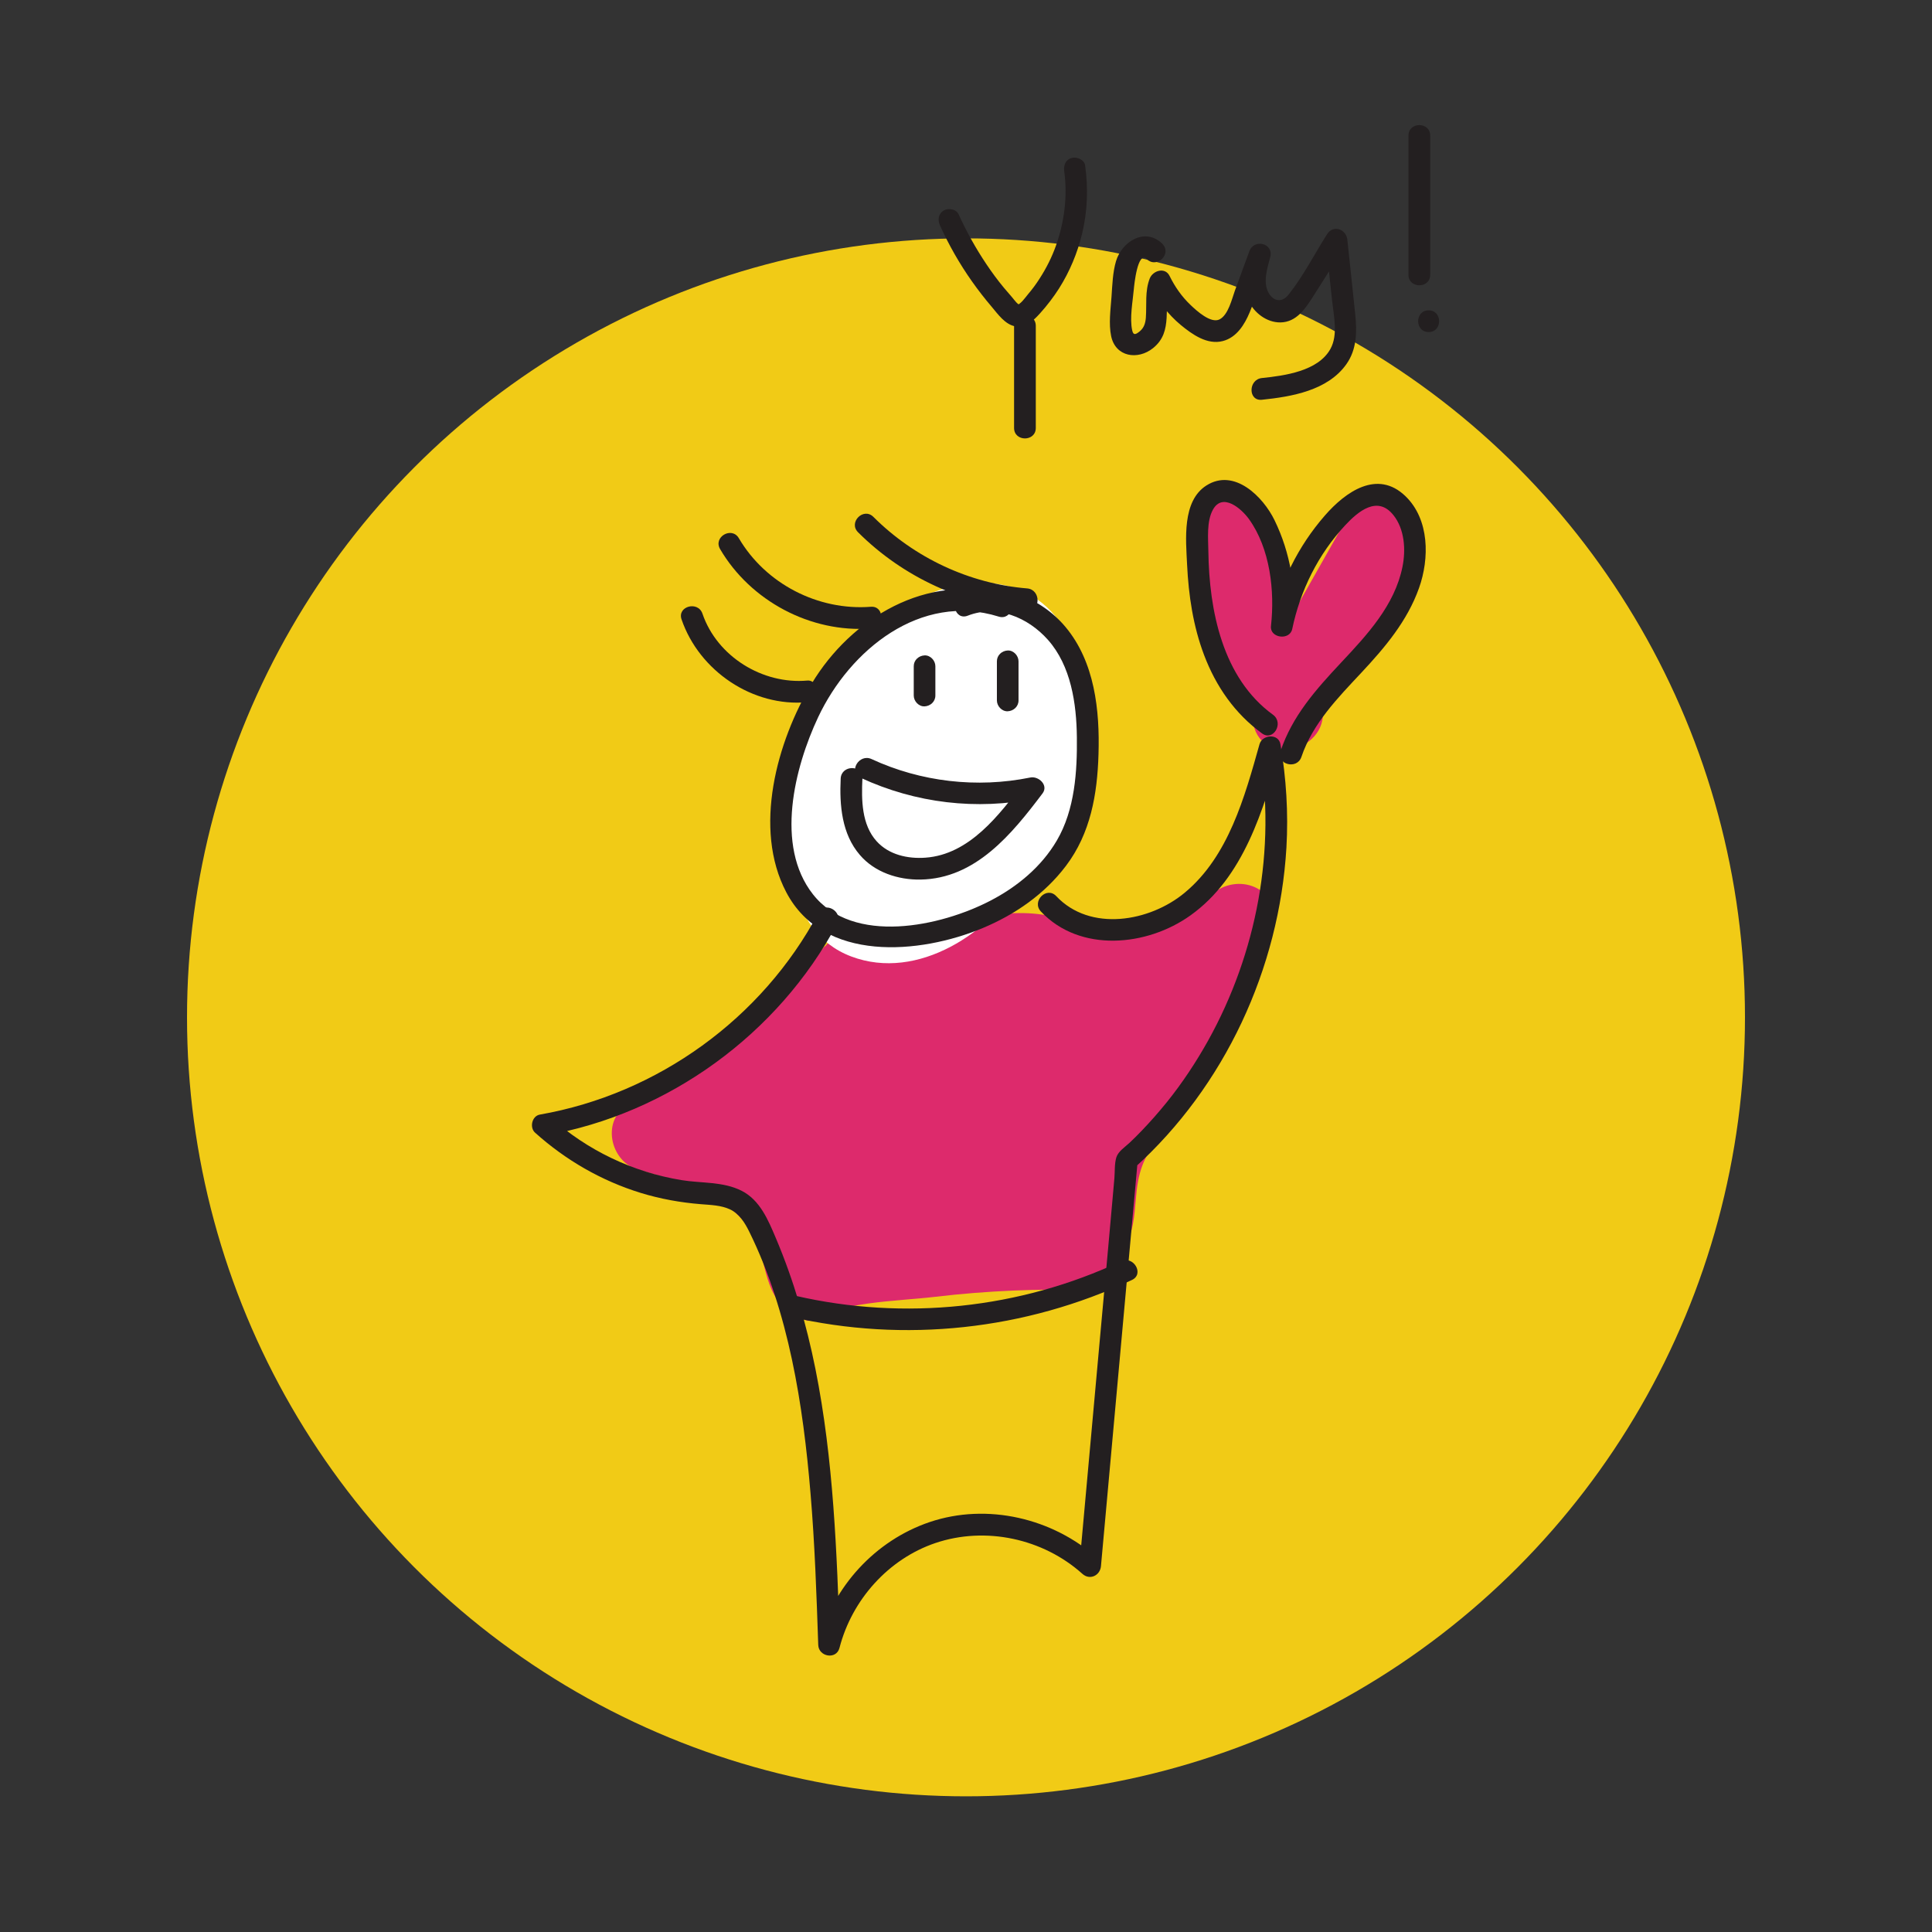
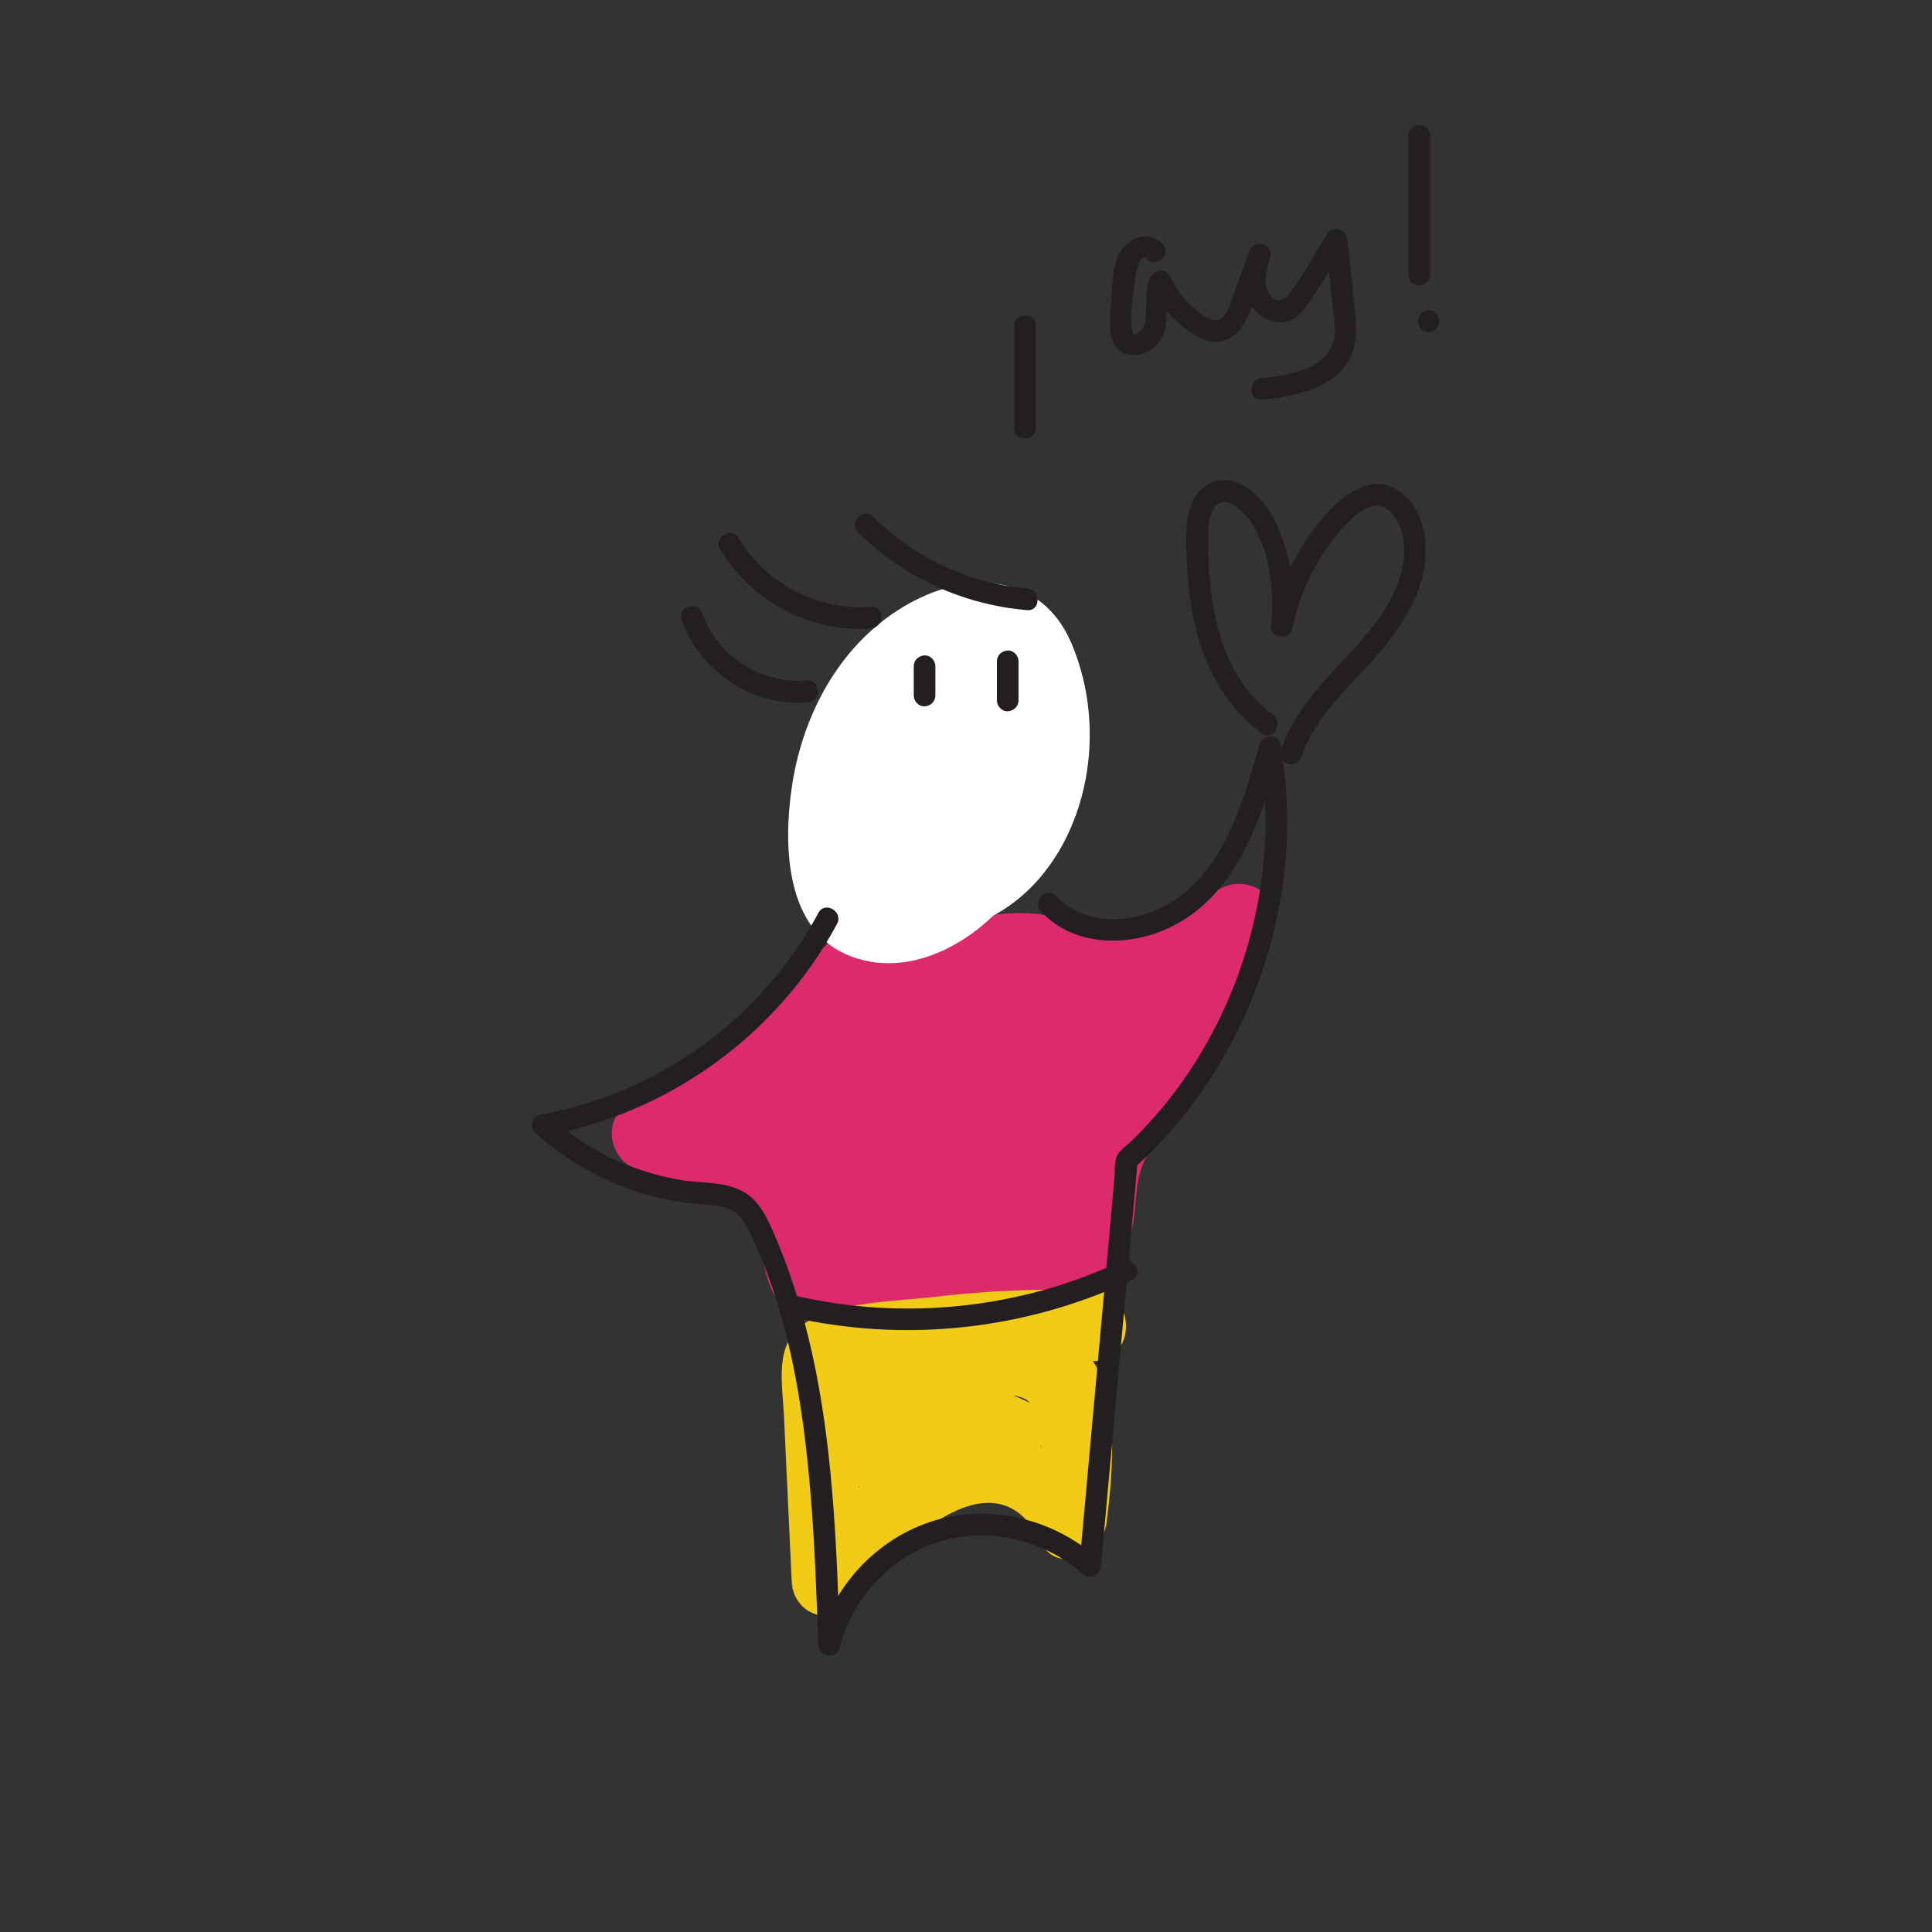
<svg xmlns="http://www.w3.org/2000/svg" id="uuid-28cf39d1-81dc-49db-a407-710d19eb8933" data-name="Lager 1" viewBox="0 0 212.6 212.6">
  <rect x="0" y="0" width="212.6" height="212.6" fill="#333333" stroke="none" />
-   <circle cx="106.3" cy="111.95" r="85.72" fill="#f1cb16" />
  <path d="M90.75,104.12c-5.94,7.34-13.09,13.14-21.52,17.4-3.11,1.58-2.15,6.27.94,7.17,4.35,1.27,9.44,2.54,12.25,6.41,2.15,2.96,1.26,7.17,4.63,9.39,3.15,2.08,8.63,1.31,12.12.96,5.29-.52,10.5-1.67,15.65-2.97,3.41-.86,7.16-2.01,8.99-5.31.88-1.58,1.02-3.35,1.17-5.11.24-3,.74-4.7,2.75-7.02,5.94-6.86,10.3-14.06,12.39-22.98.96-4.1-3.57-6.14-6.56-3.82-5.48,4.26-11.3,4.12-17.68,2.63-5.76-1.35-11.77,1.2-17.65,1.18-6.46-.02-8.69,4.71-12.14,9.51-2.92,4.06-7.81,8.39-5.75,13.77,4.52,11.75,18.56,12.8,29.12,11.11,5.2-.84,8.44-3.3,10.98-7.85,3.49-6.24,7.22-11.87,12.24-17.02,2.52-2.59.53-6.42-2.78-6.7-10.62-.92-22.13-1.69-31.86,3.54-8.01,4.3-14.57,13.12-13.54,22.55,1.08,9.92,11.25,12.38,19.05,7.65,8.98-5.45,14.47-16.92,20.15-25.36,2.12-3.14-1.37-6.26-4.43-5.77-8.73,1.41-30.38,5.08-29.35,17.79,1.26,15.46,21.59-3.72,25.11-7.79,3.28-3.81-1.78-8.98-5.55-5.55-4.17,3.79-7.57,8.17-10.22,13.14-1.05,1.97-.3,5.41,2.35,5.77,4.43.6,8.15-1.18,9.27-5.76.83-3.4-2.72-6.04-5.77-4.43s-5.78,2.4-9,2.91c-4.98.79-2.86,8.36,2.09,7.57,3.91-.62,7.38-1.86,10.88-3.7l-5.77-4.43.39.28,2.35,5.77c2.36-4.42,5.29-8.19,9-11.55l-5.55-5.55c-2,2.32-4.11,4.54-6.47,6.51-1.14.95-5.7,5.29-7.3,4.74l2.35,1.8c-3.09-4.14,21.15-9.57,23.31-9.92l-4.43-5.77c-3.98,5.91-7.66,12.3-12.22,17.79-1.9,2.29-4.32,4.96-7.28,5.79-5.37,1.51-5.8-4.2-4.38-7.98,5.48-14.66,24.33-13.25,36.86-12.17l-2.78-6.7c-3.25,3.34-6.24,6.92-8.86,10.77-2.17,3.2-4.24,9.86-8,11.48-4.11,1.77-11.69,1.67-15.82.17-2.08-.76-5.24-2.65-6.18-4.86-.32-.75-.36-1.37-.38-1.13.09-1.09,2.15-2.99,2.76-3.84,1.44-2,2.76-4.32,4.42-6.15,2.64-2.9,4.6-2.31,8.19-2.63,2.03-.18,4.01-.59,6.01-.97,2.75-.53,4.55-.3,7.23.33,8.18,1.91,16.08-.32,22.61-5.39l-6.56-3.82c-2.03,8.63-6.35,14.41-11.76,21.13-1.85,2.3-3.18,4.71-3.56,7.66s.46,4.07-2.26,5.58c-1.59.89-4.09,1.04-5.87,1.46-4.81,1.12-9.6,1.99-14.55,2.07-2.8.05-2.01.47-3.01-1.25-.81-1.39-.95-3.3-1.82-4.76-3.73-6.29-10.84-8.78-17.47-10.72l.94,7.17c8.97-4.54,16.78-10.82,23.11-18.63,3.15-3.89-2.37-9.48-5.55-5.55h0Z" fill="#dd2a6c" />
-   <path d="M148.37,72.66c2.15-3.8,4.3-7.59,6.45-11.39l-7.31-1.98c-.3,4.59-6.08,10.22-9,13.39l6.17.79c-3.26-4.85-5.16-10.11-5.49-15.96h-7.85c.9,7.82,4.92,14.54,6.57,22.16,1.07,4.94,8.64,2.85,7.57-2.09-1.48-6.85-5.48-13.07-6.29-20.07-.56-4.9-8.14-5.14-7.85,0,.41,7.2,2.53,13.92,6.56,19.92,1.35,2,4.36,2.76,6.17.79,4.71-5.11,10.82-11.7,11.3-18.94.26-3.96-5.46-5.25-7.31-1.98-2.15,3.8-4.3,7.59-6.45,11.39-2.49,4.4,4.29,8.36,6.78,3.96h0Z" fill="#dd2a6c" />
  <path d="M97,102.41c17.99,3.44,27.27-16.53,20.92-31.58-3.24-7.69-11.23-8.12-17.87-4.43-7.34,4.08-11.64,11.87-12.88,19.98-.99,6.47-.87,16.09,6.5,18.87s15.36-2.67,19.1-8.77,6.17-16.25,1.18-22.45c-6.37-7.91-12.91,1.13-16.29,6.62s-10.62,19.78-.54,22.37,11.18-15.69,10.51-21.57c-.39-3.45-5.4-5.86-7.31-1.98-2.01,4.08-2.51,7.92-1.65,12.37.38,1.98,2.94,3.41,4.83,2.74,4.41-1.57,5.26-5.75,5.81-10.03.45-3.44,1.15-9.42-1.89-11.97-8.21-6.89-12.61,13.68-13.82,17.69-1.46,4.85,6.11,6.92,7.57,2.09.72-2.38,1.47-4.75,2.3-7.1.41-1.17.84-2.34,1.29-3.5,1.22-1.41.97-2.18-.75-2.3l-2.74-2.74c.71,1.98.57,4.22.36,6.27-.05.97-.2,1.93-.45,2.88-.84,1.72-.75,2.11.25,1.15l4.83,2.74c-.45-2.3-.18-4.22.86-6.32l-7.31-1.98c.35,3.11.19,6.07-.57,9.12-.22.88-1.2,2.75-1.07,3.61-.72,1.17-.15,1.68,1.72,1.53l.47-2.29c.63-2.34,1.66-4.55,2.83-6.66.92-1.66,2.44-5.22,4.02-6.34,1.32-.93,1.03-.94,1.59.85.32,1.04.08,2.63-.07,3.68-.34,2.38-1.19,4.8-2.36,6.89-2,3.57-10.16,10.3-11.59,2.84-.94-4.89.35-10.75,2.78-15.03,1.67-2.94,8.37-10.44,12.43-7.06,3.01,2.5,2.07,11.65,1.06,14.93-1.6,5.2-6.55,8.35-11.96,7.31-4.94-.94-7.05,6.62-2.09,7.57h0Z" fill="#fff" />
  <path d="M120.11,141.94c-5.74-.13-11.46.08-17.17.76-4.37.52-10.56.49-14.33,2.88-3.46,2.2-2.52,6.6-2.35,10.07.29,6.12.57,12.24.86,18.37.19,3.99,5.12,5.21,7.31,1.98,3.6-5.31,15-16.8,20.02-6.43,1.89,3.92,6.9,1.43,7.31-1.98.67-5.48,1.99-16.68-3.85-20.1-4.96-2.91-14.4-2.78-19.42-.08-4.64,2.5-9.37,9.46-5.75,14.61s14.87.65,19.34-.63c3.02-.86,4.11-5.68.94-7.17-4.31-2.02-8.63-3.1-13.4-3.18-5.05-.08-5.05,7.77,0,7.85,3.37.06,6.38.68,9.43,2.11l.94-7.17c-3.04.87-9.78,3.59-12.82,2.43l2.35,1.8c-1.02-2.15,3.55-4.17,4.96-4.47,1.75-.37,7.14-.54,8.53.49,2.62,1.94,1.3,10.32.91,13.51l7.31-1.98c-2.89-5.98-9.72-8.58-16.08-7.56-7.89,1.26-13.26,7.75-17.49,13.99l7.31,1.98c-.2-4.19-.39-8.38-.59-12.57-.13-2.87-1.38-8.57-.31-11.23l-1.8,2.35c3.03-2.11,9.98-1.99,13.53-2.33,4.77-.45,9.53-.56,14.32-.46,5.05.11,5.05-7.74,0-7.85h0Z" fill="#f1cb16" />
-   <path d="M110.55,65.54c-8.47-2.64-16.92,2.51-21.22,9.67-3.84,6.38-6.49,15.96-2.81,22.97,4.08,7.78,14.71,6.83,21.61,3.95,3.57-1.49,6.82-3.74,9.17-6.85,2.71-3.58,3.45-7.88,3.58-12.27.15-4.85-.41-10.17-3.64-14.03-2.69-3.21-7.32-5.11-11.38-3.53-1.42.55-.8,2.86.63,2.3,3.21-1.25,6.62.18,8.82,2.65,2.55,2.87,3.15,7.03,3.19,10.73s-.2,7.95-2.21,11.37c-1.69,2.88-4.34,5.07-7.28,6.6-5.46,2.85-15.13,4.96-19.56-.7-4.19-5.34-2.02-13.95.58-19.48,3.49-7.4,11.26-13.75,19.86-11.07,1.47.46,2.1-1.84.63-2.3h0Z" fill="#231f20" />
-   <path d="M94.71,85.59c6.04,2.8,12.77,3.6,19.3,2.27l-1.35-1.75c-2.69,3.56-5.98,7.93-10.83,8.27-1.93.14-4-.31-5.35-1.79-1.68-1.84-1.69-4.59-1.58-6.92.07-1.53-2.31-1.53-2.39,0-.14,2.93.11,6.09,2.11,8.41,1.63,1.91,4.21,2.75,6.67,2.71,6.08-.1,10.07-5.03,13.43-9.48.69-.91-.44-1.94-1.35-1.75-5.86,1.19-12.04.48-17.46-2.03-1.38-.64-2.6,1.41-1.2,2.06h0Z" fill="#231f20" />
  <path d="M100.55,73.31v3.23c0,.62.55,1.22,1.19,1.19s1.19-.52,1.19-1.19v-3.23c0-.62-.55-1.22-1.19-1.19s-1.19.52-1.19,1.19h0Z" fill="#231f20" />
  <path d="M109.7,72.77v4.31c0,.62.55,1.22,1.19,1.19s1.19-.52,1.19-1.19v-4.31c0-.62-.55-1.22-1.19-1.19s-1.19.52-1.19,1.19h0Z" fill="#231f20" />
  <path d="M90.05,100.47c-6.19,11.61-17.68,19.91-30.64,22.18-.88.15-1.16,1.43-.53,1.99,3.36,3.02,7.31,5.3,11.63,6.63,2.15.66,4.38,1.06,6.62,1.24,1.08.09,2.22.11,3.22.58s1.62,1.47,2.11,2.47c4.34,8.82,5.92,19.06,6.73,28.76.47,5.55.66,11.12.85,16.69.04,1.31,2,1.66,2.34.32,1.36-5.27,5.36-9.77,10.54-11.53,5.53-1.87,11.86-.5,16.19,3.39.81.73,1.94.19,2.04-.84,1.35-14.9,2.7-29.79,4.05-44.69l-.35.84c9.93-8.97,15.92-21.91,16.71-35.24.22-3.81-.02-7.62-.66-11.37-.21-1.21-2-1.06-2.3,0-1.63,5.79-3.41,12.35-8.24,16.35-3.85,3.2-10.4,4.34-14.13.37-1.05-1.12-2.74.57-1.69,1.69,4.3,4.57,11.68,3.85,16.46.43,5.86-4.18,8.03-11.62,9.89-18.21h-2.3c1.87,10.91-.29,22.37-5.66,32.01-1.32,2.36-2.82,4.63-4.51,6.73-.88,1.09-1.81,2.15-2.78,3.16-.44.46-.89.91-1.36,1.35s-1.22.92-1.43,1.57c-.22.69-.16,1.59-.22,2.3l-.22,2.48c-.16,1.82-.33,3.64-.49,5.46-.32,3.56-.64,7.12-.97,10.68-.73,8.03-1.45,16.06-2.18,24.08l2.04-.84c-4.94-4.44-12.17-6.15-18.51-4.01-5.97,2.02-10.64,7.1-12.21,13.19l2.34.32c-.34-10.16-.7-20.38-2.7-30.37-.99-4.92-2.39-9.75-4.35-14.38-.84-1.98-1.74-4.19-3.78-5.22s-4.42-.81-6.61-1.17c-5.36-.88-10.38-3.28-14.42-6.91l-.53,1.99c13.52-2.37,25.61-11.17,32.07-23.28.72-1.35-1.34-2.56-2.06-1.2h0Z" fill="#231f20" />
  <path d="M140.08,78.65c-5.57-4.05-7.02-11.5-7.11-17.97-.02-1.42-.21-3.3.5-4.59,1.05-1.92,3.12-.14,3.96,1.02,2.34,3.25,2.86,7.92,2.43,11.78-.15,1.33,2.07,1.63,2.34.32.89-4.25,2.85-8.21,5.82-11.4,1.44-1.55,3.56-3.32,5.31-1.13,1.24,1.55,1.38,3.82,1,5.69-.85,4.24-3.9,7.5-6.75,10.54s-5.38,5.91-6.67,9.75c-.49,1.46,1.81,2.08,2.3.63,1.24-3.68,4-6.49,6.6-9.27s5.05-5.68,6.34-9.31c1.16-3.25,1.16-7.55-1.49-10.11-3.09-2.98-6.6-.48-8.87,2.13-2.94,3.37-4.97,7.46-5.88,11.84l2.34.32c.44-3.98-.24-8.04-2-11.65-1.26-2.59-4.43-5.76-7.49-3.82-2.71,1.72-2.26,5.98-2.13,8.72.16,3.37.67,6.78,1.87,9.94,1.31,3.46,3.38,6.44,6.38,8.63,1.24.9,2.44-1.16,1.2-2.06h0Z" fill="#231f20" />
  <path d="M123.36,138.79c-11.11,5.23-23.86,6.56-35.82,3.8-1.49-.35-2.13,1.95-.63,2.3,12.62,2.92,25.94,1.47,37.65-4.04,1.39-.65.18-2.71-1.2-2.06h0Z" fill="#231f20" />
  <path d="M88.84,74.89c-4.92.44-9.93-2.64-11.54-7.36-.49-1.44-2.8-.82-2.3.63,1.94,5.67,7.83,9.66,13.84,9.11.64-.06,1.19-.51,1.19-1.19,0-.6-.55-1.25-1.19-1.19h0Z" fill="#231f20" />
  <path d="M95.83,66.77c-5.8.45-11.58-2.52-14.53-7.55-.78-1.32-2.84-.13-2.06,1.2,3.34,5.71,9.97,9.24,16.59,8.74,1.52-.12,1.53-2.5,0-2.39h0Z" fill="#231f20" />
  <path d="M113.03,64.75c-6.36-.52-12.41-3.37-16.92-7.87-1.09-1.09-2.78.6-1.69,1.69,4.98,4.97,11.61,7.99,18.61,8.57,1.53.13,1.52-2.26,0-2.39h0Z" fill="#231f20" />
-   <path d="M103.43,24.79c.98,2.17,2.16,4.24,3.53,6.18.68.96,1.4,1.89,2.16,2.78.7.83,1.49,1.98,2.64,2.17s2.02-.7,2.74-1.5,1.44-1.74,2.04-2.68c1.17-1.85,2.03-3.91,2.54-6.04.59-2.47.68-4.98.33-7.49-.09-.64-.9-.98-1.47-.83-.69.18-.92.83-.83,1.47.38,2.75.01,5.58-.91,8.18-.45,1.27-1.06,2.48-1.79,3.61-.38.6-.8,1.17-1.26,1.71-.34.4-.85,1.2-1.39,1.27h.63c-.43-.07-.75-.6-1.03-.92-.31-.35-.61-.7-.91-1.06-.68-.82-1.31-1.68-1.9-2.56-1.17-1.74-2.19-3.58-3.06-5.49-.27-.59-1.11-.72-1.63-.43-.61.35-.69,1.05-.43,1.63h0Z" fill="#231f20" />
  <path d="M111.59,35.86v11.23c0,1.54,2.39,1.54,2.39,0v-11.23c0-1.54-2.39-1.54-2.39,0h0Z" fill="#231f20" />
  <path d="M127.9,26.82c-1.89-1.84-4.44-.25-5.09,1.91-.37,1.25-.41,2.66-.5,3.95-.1,1.38-.32,2.94-.04,4.3.48,2.31,2.94,2.67,4.61,1.33,2.34-1.88,1-4.63,1.94-7.05l-2.18.28c.79,1.61,1.9,3.06,3.28,4.21,1.26,1.04,2.92,2.23,4.64,1.78,1.52-.39,2.4-1.82,2.96-3.17.83-2,1.52-4.07,2.26-6.1l-2.3-.63c-.47,1.75-.93,3.72-.11,5.45.63,1.34,2.01,2.42,3.54,2.4,1.75-.03,2.73-1.51,3.57-2.83,1.21-1.9,2.41-3.8,3.61-5.69l-2.22-.6c.24,2.25.48,4.51.72,6.76.18,1.68.67,3.72-.19,5.28-1.36,2.45-5.04,2.94-7.54,3.2-1.51.16-1.53,2.55,0,2.39,3.28-.34,7.22-1.01,9.28-3.89,1.18-1.65,1.19-3.59.99-5.53-.28-2.74-.58-5.47-.87-8.21-.12-1.14-1.55-1.66-2.22-.6-1.39,2.19-2.64,4.65-4.26,6.68-.7.88-1.66.75-2.2-.25-.63-1.16-.11-2.72.2-3.91.4-1.5-1.78-2.06-2.3-.63s-1.06,2.89-1.59,4.33c-.33.91-.72,2.66-1.68,3.16s-2.53-.94-3.19-1.57c-.98-.93-1.73-2.01-2.32-3.21-.5-1.01-1.84-.58-2.18.28-.55,1.42-.32,2.86-.43,4.34-.05.59-.2,1.08-.66,1.47-.44.36-.71.49-.84-.09-.3-1.36.06-3.18.18-4.56.03-.34.41-4.29,1.44-3.28,1.1,1.07,2.79-.61,1.69-1.69h0Z" fill="#231f20" />
  <path d="M157.38,30.24v-15.32c0-1.54-2.39-1.54-2.39,0v15.32c0,1.54,2.39,1.54,2.39,0h0Z" fill="#231f20" />
  <path d="M157.21,36.54c1.54,0,1.54-2.39,0-2.39s-1.54,2.39,0,2.39h0Z" fill="#231f20" />
</svg>